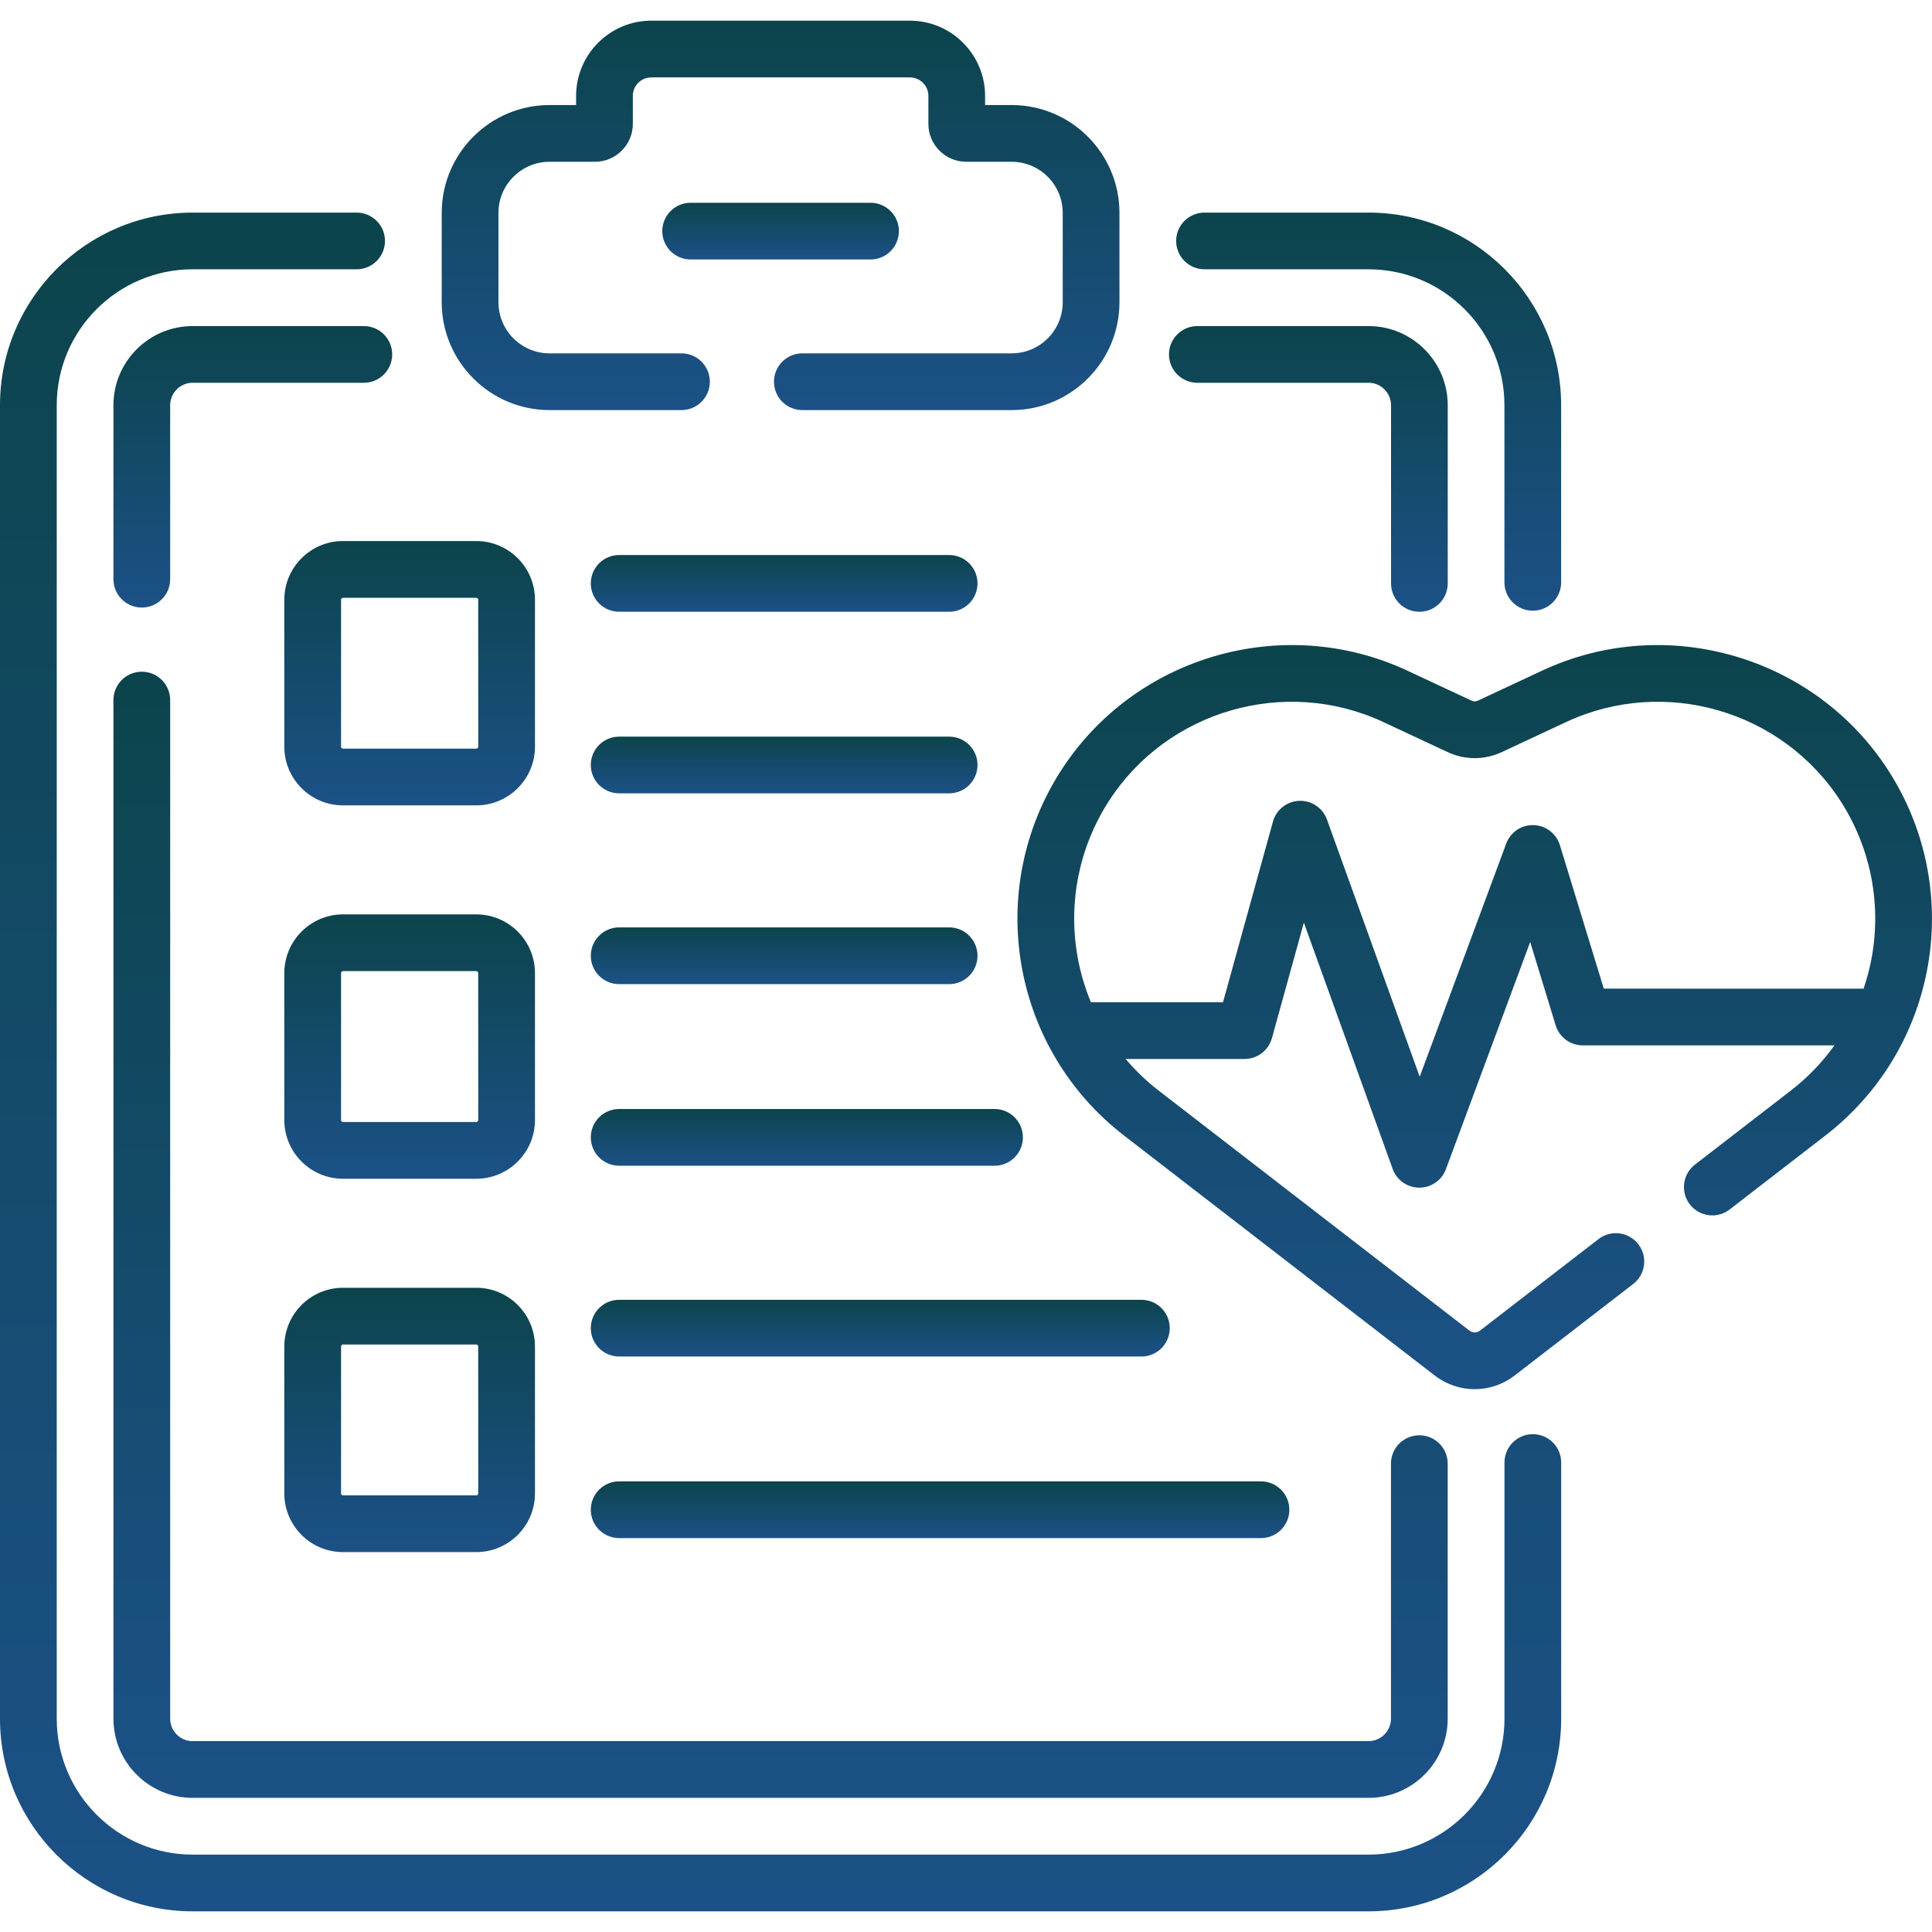
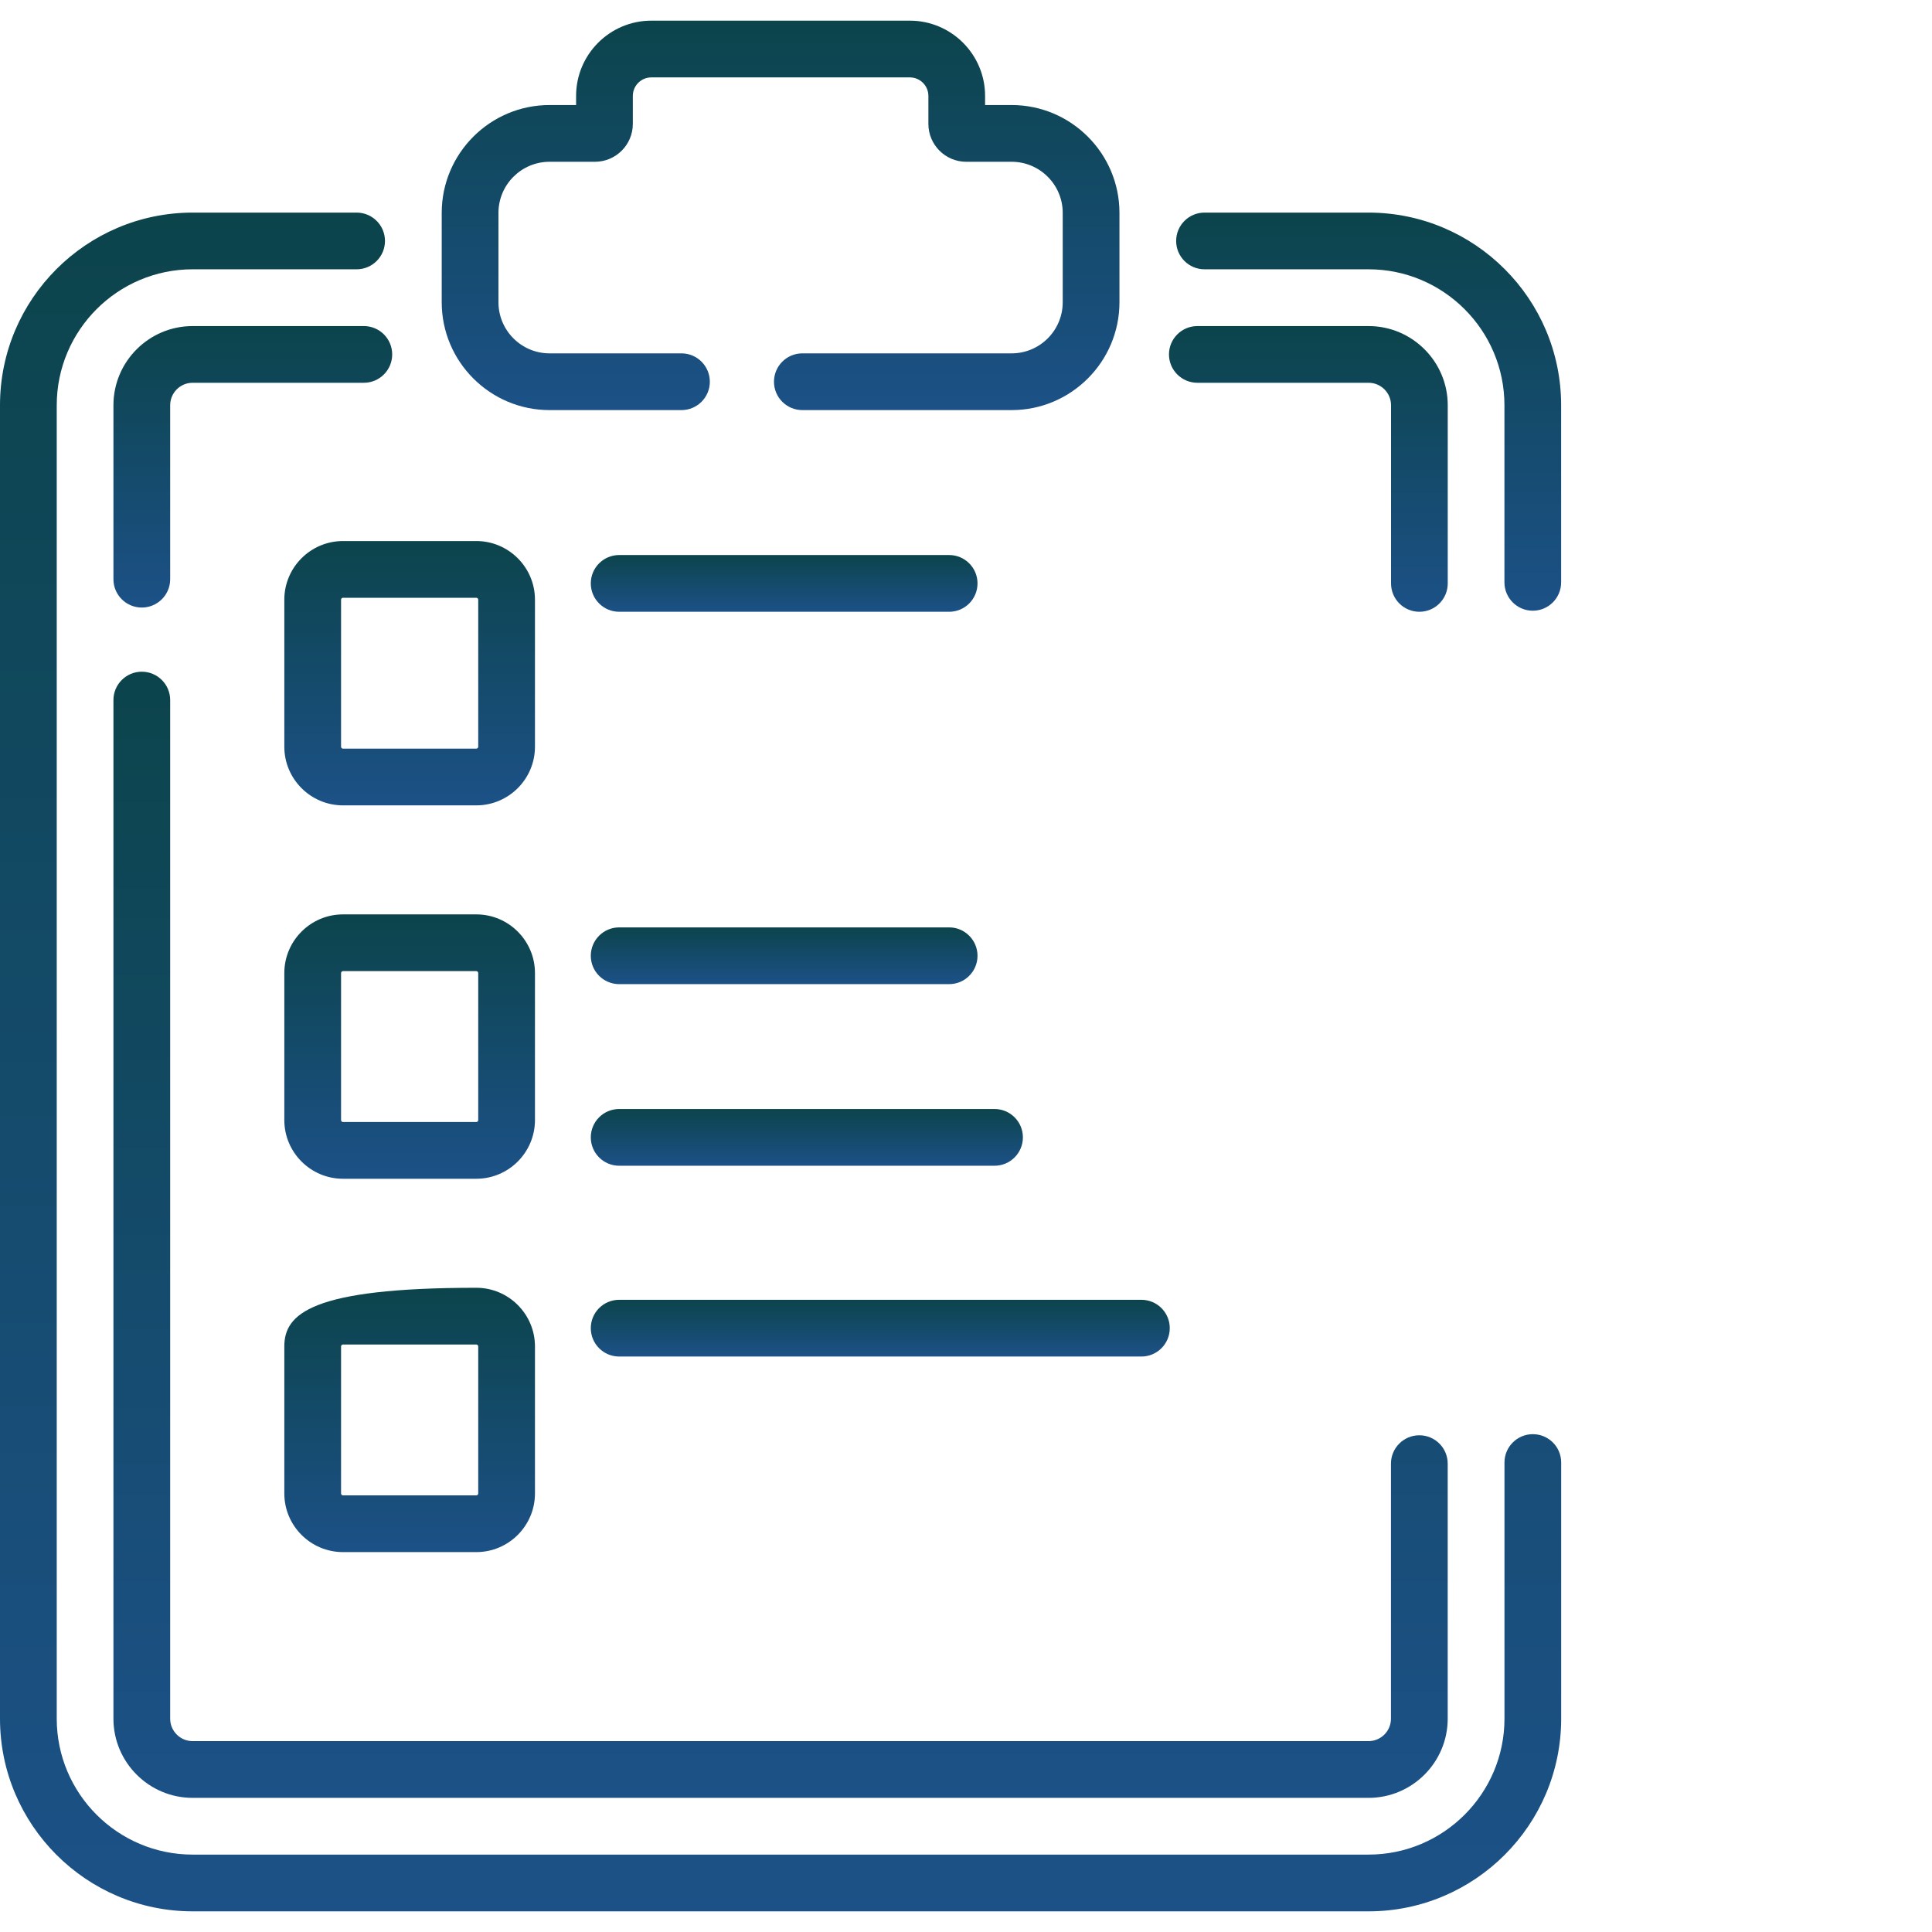
<svg xmlns="http://www.w3.org/2000/svg" width="49" height="49" viewBox="0 0 49 49" fill="none">
  <g clip-path="url(#clip0_2396_1175)">
    <path d="M38.876 36.374C38.479 36.374 38.157 36.696 38.157 37.093V43.59C38.157 45.49 36.61 47.037 34.709 47.037H4.886C2.985 47.037 1.439 45.49 1.439 43.59V10.278C1.439 8.377 2.985 6.83 4.886 6.83H9.045C9.442 6.83 9.764 6.508 9.764 6.111C9.764 5.714 9.442 5.392 9.045 5.392H4.886C2.192 5.392 0 7.583 0 10.278V43.59C0 46.284 2.192 48.476 4.886 48.476H34.709C37.404 48.476 39.595 46.284 39.595 43.59V37.093C39.596 36.696 39.273 36.374 38.876 36.374Z" fill="url(#paint0_linear_2396_1175)" />
    <path d="M30.549 6.83H34.709C36.609 6.83 38.156 8.377 38.156 10.278V14.77C38.156 15.167 38.478 15.489 38.875 15.489C39.272 15.489 39.594 15.167 39.594 14.77V10.278C39.594 7.583 37.403 5.392 34.709 5.392H30.549C30.152 5.392 29.83 5.714 29.83 6.111C29.83 6.508 30.152 6.83 30.549 6.83Z" fill="url(#paint1_linear_2396_1175)" />
    <path d="M3.596 17.036C3.199 17.036 2.877 17.358 2.877 17.756V43.59C2.877 44.697 3.778 45.598 4.885 45.598H34.709C35.816 45.598 36.717 44.697 36.717 43.59V37.121C36.717 36.724 36.395 36.402 35.998 36.402C35.6 36.402 35.278 36.724 35.278 37.121V43.59C35.278 43.904 35.023 44.159 34.709 44.159H4.885C4.571 44.159 4.316 43.904 4.316 43.59V17.756C4.316 17.358 3.994 17.036 3.596 17.036Z" fill="url(#paint2_linear_2396_1175)" />
    <path d="M9.228 8.27H4.885C3.778 8.27 2.877 9.171 2.877 10.278V14.69C2.877 15.087 3.199 15.409 3.596 15.409C3.994 15.409 4.316 15.087 4.316 14.69V10.278C4.316 9.964 4.571 9.708 4.885 9.708H9.228C9.625 9.708 9.947 9.386 9.947 8.989C9.947 8.592 9.625 8.27 9.228 8.27Z" fill="url(#paint3_linear_2396_1175)" />
    <path d="M30.368 9.708H34.71C35.024 9.708 35.28 9.964 35.28 10.278V14.797C35.28 15.194 35.602 15.516 35.999 15.516C36.396 15.516 36.718 15.194 36.718 14.797V10.278C36.718 9.171 35.817 8.27 34.71 8.27H30.368C29.971 8.27 29.648 8.592 29.648 8.989C29.648 9.386 29.971 9.708 30.368 9.708Z" fill="url(#paint4_linear_2396_1175)" />
    <path d="M13.938 10.401H17.283C17.681 10.401 18.003 10.079 18.003 9.682C18.003 9.284 17.681 8.962 17.283 8.962H13.938C13.224 8.962 12.642 8.381 12.642 7.666V5.399C12.642 4.684 13.224 4.103 13.938 4.103H15.089C15.619 4.103 16.05 3.672 16.05 3.142V2.432C16.05 2.174 16.26 1.963 16.519 1.963H23.076C23.335 1.963 23.546 2.174 23.546 2.432V3.142C23.546 3.672 23.976 4.103 24.506 4.103H25.657C26.372 4.103 26.953 4.684 26.953 5.399V7.666C26.953 8.381 26.372 8.962 25.657 8.962H20.349C19.952 8.962 19.63 9.284 19.63 9.682C19.63 10.079 19.952 10.401 20.349 10.401H25.657C27.165 10.401 28.392 9.174 28.392 7.666V5.399C28.392 3.891 27.165 2.664 25.657 2.664H24.984V2.432C24.984 1.38 24.128 0.524 23.076 0.524H16.519C15.467 0.524 14.611 1.38 14.611 2.432V2.664H13.938C12.43 2.664 11.203 3.891 11.203 5.399V7.666C11.203 9.174 12.43 10.401 13.938 10.401Z" fill="url(#paint5_linear_2396_1175)" />
-     <path d="M22.798 5.862C22.798 5.465 22.476 5.143 22.079 5.143H17.516C17.119 5.143 16.797 5.465 16.797 5.862C16.797 6.259 17.119 6.581 17.516 6.581H22.079C22.476 6.581 22.798 6.259 22.798 5.862Z" fill="url(#paint6_linear_2396_1175)" />
-     <path d="M47.898 19.549C46.028 16.636 42.252 15.544 39.116 17.007L37.478 17.772C37.429 17.794 37.374 17.794 37.326 17.772L35.688 17.007C32.551 15.544 28.776 16.636 26.906 19.549C25.965 21.015 25.61 22.768 25.907 24.485C26.204 26.201 27.127 27.733 28.505 28.798L36.389 34.887C36.688 35.117 37.045 35.233 37.402 35.233C37.759 35.233 38.116 35.117 38.414 34.887L41.421 32.565C41.736 32.322 41.794 31.87 41.551 31.556C41.308 31.241 40.856 31.183 40.542 31.426L37.535 33.748C37.456 33.809 37.347 33.809 37.269 33.748L29.385 27.659C29.076 27.42 28.797 27.151 28.548 26.858H31.565C31.889 26.858 32.172 26.642 32.259 26.33L33.069 23.401L35.321 29.646C35.423 29.93 35.692 30.12 35.994 30.122H35.998C36.298 30.122 36.567 29.935 36.672 29.653L38.809 23.891L39.455 26.004C39.548 26.307 39.827 26.513 40.143 26.513H46.526C46.217 26.943 45.846 27.33 45.419 27.66L42.988 29.537C42.674 29.78 42.616 30.231 42.858 30.546C43.101 30.86 43.553 30.918 43.867 30.676L46.298 28.798C47.677 27.733 48.6 26.201 48.897 24.485C49.194 22.768 48.839 21.015 47.898 19.549ZM40.676 25.074L39.563 21.436C39.473 21.141 39.205 20.936 38.896 20.927C38.586 20.916 38.308 21.107 38.201 21.396L36.007 27.308L33.655 20.786C33.549 20.491 33.264 20.3 32.951 20.311C32.638 20.323 32.368 20.536 32.285 20.838L31.018 25.419H27.668C27.512 25.043 27.395 24.648 27.325 24.24C27.089 22.879 27.371 21.489 28.117 20.326C29.599 18.017 32.593 17.151 35.08 18.311L36.718 19.076C37.152 19.279 37.651 19.279 38.086 19.076L39.724 18.311C42.211 17.151 45.204 18.017 46.687 20.326C47.433 21.489 47.714 22.878 47.479 24.24C47.43 24.525 47.357 24.804 47.265 25.075L40.676 25.074Z" fill="url(#paint7_linear_2396_1175)" />
    <path d="M8.699 20.426H12.08C12.9 20.426 13.568 19.758 13.568 18.938V15.21C13.568 14.389 12.9 13.722 12.08 13.722H8.699C7.879 13.722 7.211 14.389 7.211 15.21V18.938C7.211 19.758 7.879 20.426 8.699 20.426ZM8.65 15.21C8.65 15.183 8.672 15.161 8.699 15.161H12.08C12.107 15.161 12.129 15.183 12.129 15.21V18.938C12.129 18.965 12.107 18.987 12.08 18.987H8.699C8.672 18.987 8.65 18.965 8.65 18.938V15.21Z" fill="url(#paint8_linear_2396_1175)" />
    <path d="M7.211 28.407C7.211 29.228 7.879 29.896 8.699 29.896H12.08C12.9 29.896 13.568 29.228 13.568 28.407V24.68C13.568 23.859 12.9 23.191 12.08 23.191H8.699C7.879 23.191 7.211 23.859 7.211 24.68V28.407ZM8.65 24.68C8.65 24.652 8.672 24.63 8.699 24.63H12.08C12.107 24.63 12.129 24.652 12.129 24.68V28.407C12.129 28.435 12.107 28.457 12.08 28.457H8.699C8.672 28.457 8.65 28.435 8.65 28.407V24.68Z" fill="url(#paint9_linear_2396_1175)" />
-     <path d="M7.211 37.877C7.211 38.698 7.879 39.365 8.699 39.365H12.08C12.9 39.365 13.568 38.698 13.568 37.877V34.149C13.568 33.329 12.9 32.661 12.08 32.661H8.699C7.879 32.661 7.211 33.329 7.211 34.149V37.877ZM8.65 34.149C8.65 34.122 8.672 34.1 8.699 34.1H12.08C12.107 34.1 12.129 34.122 12.129 34.149V37.877C12.129 37.904 12.107 37.926 12.08 37.926H8.699C8.672 37.926 8.65 37.904 8.65 37.877V34.149Z" fill="url(#paint10_linear_2396_1175)" />
+     <path d="M7.211 37.877C7.211 38.698 7.879 39.365 8.699 39.365H12.08C12.9 39.365 13.568 38.698 13.568 37.877V34.149C13.568 33.329 12.9 32.661 12.08 32.661C7.879 32.661 7.211 33.329 7.211 34.149V37.877ZM8.65 34.149C8.65 34.122 8.672 34.1 8.699 34.1H12.08C12.107 34.1 12.129 34.122 12.129 34.149V37.877C12.129 37.904 12.107 37.926 12.08 37.926H8.699C8.672 37.926 8.65 37.904 8.65 37.877V34.149Z" fill="url(#paint10_linear_2396_1175)" />
    <path d="M15.704 15.516H24.073C24.47 15.516 24.792 15.194 24.792 14.796C24.792 14.399 24.47 14.077 24.073 14.077H15.704C15.306 14.077 14.984 14.399 14.984 14.796C14.984 15.194 15.306 15.516 15.704 15.516Z" fill="url(#paint11_linear_2396_1175)" />
-     <path d="M15.704 20.121H24.073C24.47 20.121 24.792 19.799 24.792 19.402C24.792 19.005 24.47 18.683 24.073 18.683H15.704C15.306 18.683 14.984 19.005 14.984 19.402C14.984 19.799 15.306 20.121 15.704 20.121Z" fill="url(#paint12_linear_2396_1175)" />
    <path d="M15.704 24.96H24.073C24.47 24.96 24.792 24.638 24.792 24.241C24.792 23.844 24.47 23.521 24.073 23.521H15.704C15.306 23.521 14.984 23.844 14.984 24.241C14.984 24.638 15.306 24.96 15.704 24.96Z" fill="url(#paint13_linear_2396_1175)" />
    <path d="M25.224 28.127H15.704C15.306 28.127 14.984 28.449 14.984 28.846C14.984 29.244 15.306 29.566 15.704 29.566H25.224C25.621 29.566 25.943 29.244 25.943 28.846C25.943 28.449 25.621 28.127 25.224 28.127Z" fill="url(#paint14_linear_2396_1175)" />
    <path d="M28.948 32.966H15.704C15.306 32.966 14.984 33.288 14.984 33.685C14.984 34.083 15.306 34.405 15.704 34.405H28.948C29.346 34.405 29.668 34.083 29.668 33.685C29.668 33.288 29.346 32.966 28.948 32.966Z" fill="url(#paint15_linear_2396_1175)" />
-     <path d="M31.981 37.571H15.704C15.306 37.571 14.984 37.893 14.984 38.291C14.984 38.688 15.306 39.01 15.704 39.01H31.981C32.379 39.01 32.701 38.688 32.701 38.291C32.701 37.893 32.379 37.571 31.981 37.571Z" fill="url(#paint16_linear_2396_1175)" />
  </g>
  <defs>
    <linearGradient id="paint0_linear_2396_1175" x1="19.798" y1="5.392" x2="19.798" y2="48.476" gradientUnits="userSpaceOnUse">
      <stop stop-color="#0C444C" />
      <stop offset="1" stop-color="#1C5187" />
    </linearGradient>
    <linearGradient id="paint1_linear_2396_1175" x1="34.712" y1="5.392" x2="34.712" y2="15.489" gradientUnits="userSpaceOnUse">
      <stop stop-color="#0C444C" />
      <stop offset="1" stop-color="#1C5187" />
    </linearGradient>
    <linearGradient id="paint2_linear_2396_1175" x1="19.797" y1="17.036" x2="19.797" y2="45.598" gradientUnits="userSpaceOnUse">
      <stop stop-color="#0C444C" />
      <stop offset="1" stop-color="#1C5187" />
    </linearGradient>
    <linearGradient id="paint3_linear_2396_1175" x1="6.412" y1="8.27" x2="6.412" y2="15.409" gradientUnits="userSpaceOnUse">
      <stop stop-color="#0C444C" />
      <stop offset="1" stop-color="#1C5187" />
    </linearGradient>
    <linearGradient id="paint4_linear_2396_1175" x1="33.183" y1="8.27" x2="33.183" y2="15.516" gradientUnits="userSpaceOnUse">
      <stop stop-color="#0C444C" />
      <stop offset="1" stop-color="#1C5187" />
    </linearGradient>
    <linearGradient id="paint5_linear_2396_1175" x1="19.798" y1="0.524" x2="19.798" y2="10.401" gradientUnits="userSpaceOnUse">
      <stop stop-color="#0C444C" />
      <stop offset="1" stop-color="#1C5187" />
    </linearGradient>
    <linearGradient id="paint6_linear_2396_1175" x1="19.797" y1="5.143" x2="19.797" y2="6.581" gradientUnits="userSpaceOnUse">
      <stop stop-color="#0C444C" />
      <stop offset="1" stop-color="#1C5187" />
    </linearGradient>
    <linearGradient id="paint7_linear_2396_1175" x1="37.402" y1="16.36" x2="37.402" y2="35.233" gradientUnits="userSpaceOnUse">
      <stop stop-color="#0C444C" />
      <stop offset="1" stop-color="#1C5187" />
    </linearGradient>
    <linearGradient id="paint8_linear_2396_1175" x1="10.389" y1="13.722" x2="10.389" y2="20.426" gradientUnits="userSpaceOnUse">
      <stop stop-color="#0C444C" />
      <stop offset="1" stop-color="#1C5187" />
    </linearGradient>
    <linearGradient id="paint9_linear_2396_1175" x1="10.389" y1="23.191" x2="10.389" y2="29.896" gradientUnits="userSpaceOnUse">
      <stop stop-color="#0C444C" />
      <stop offset="1" stop-color="#1C5187" />
    </linearGradient>
    <linearGradient id="paint10_linear_2396_1175" x1="10.389" y1="32.661" x2="10.389" y2="39.365" gradientUnits="userSpaceOnUse">
      <stop stop-color="#0C444C" />
      <stop offset="1" stop-color="#1C5187" />
    </linearGradient>
    <linearGradient id="paint11_linear_2396_1175" x1="19.888" y1="14.077" x2="19.888" y2="15.516" gradientUnits="userSpaceOnUse">
      <stop stop-color="#0C444C" />
      <stop offset="1" stop-color="#1C5187" />
    </linearGradient>
    <linearGradient id="paint12_linear_2396_1175" x1="19.888" y1="18.683" x2="19.888" y2="20.121" gradientUnits="userSpaceOnUse">
      <stop stop-color="#0C444C" />
      <stop offset="1" stop-color="#1C5187" />
    </linearGradient>
    <linearGradient id="paint13_linear_2396_1175" x1="19.888" y1="23.521" x2="19.888" y2="24.96" gradientUnits="userSpaceOnUse">
      <stop stop-color="#0C444C" />
      <stop offset="1" stop-color="#1C5187" />
    </linearGradient>
    <linearGradient id="paint14_linear_2396_1175" x1="20.464" y1="28.127" x2="20.464" y2="29.566" gradientUnits="userSpaceOnUse">
      <stop stop-color="#0C444C" />
      <stop offset="1" stop-color="#1C5187" />
    </linearGradient>
    <linearGradient id="paint15_linear_2396_1175" x1="22.326" y1="32.966" x2="22.326" y2="34.405" gradientUnits="userSpaceOnUse">
      <stop stop-color="#0C444C" />
      <stop offset="1" stop-color="#1C5187" />
    </linearGradient>
    <linearGradient id="paint16_linear_2396_1175" x1="23.843" y1="37.571" x2="23.843" y2="39.01" gradientUnits="userSpaceOnUse">
      <stop stop-color="#0C444C" />
      <stop offset="1" stop-color="#1C5187" />
    </linearGradient>
    <clipPath id="clip0_2396_1175">
      <rect width="49" height="49" fill="white" />
    </clipPath>
  </defs>
</svg>